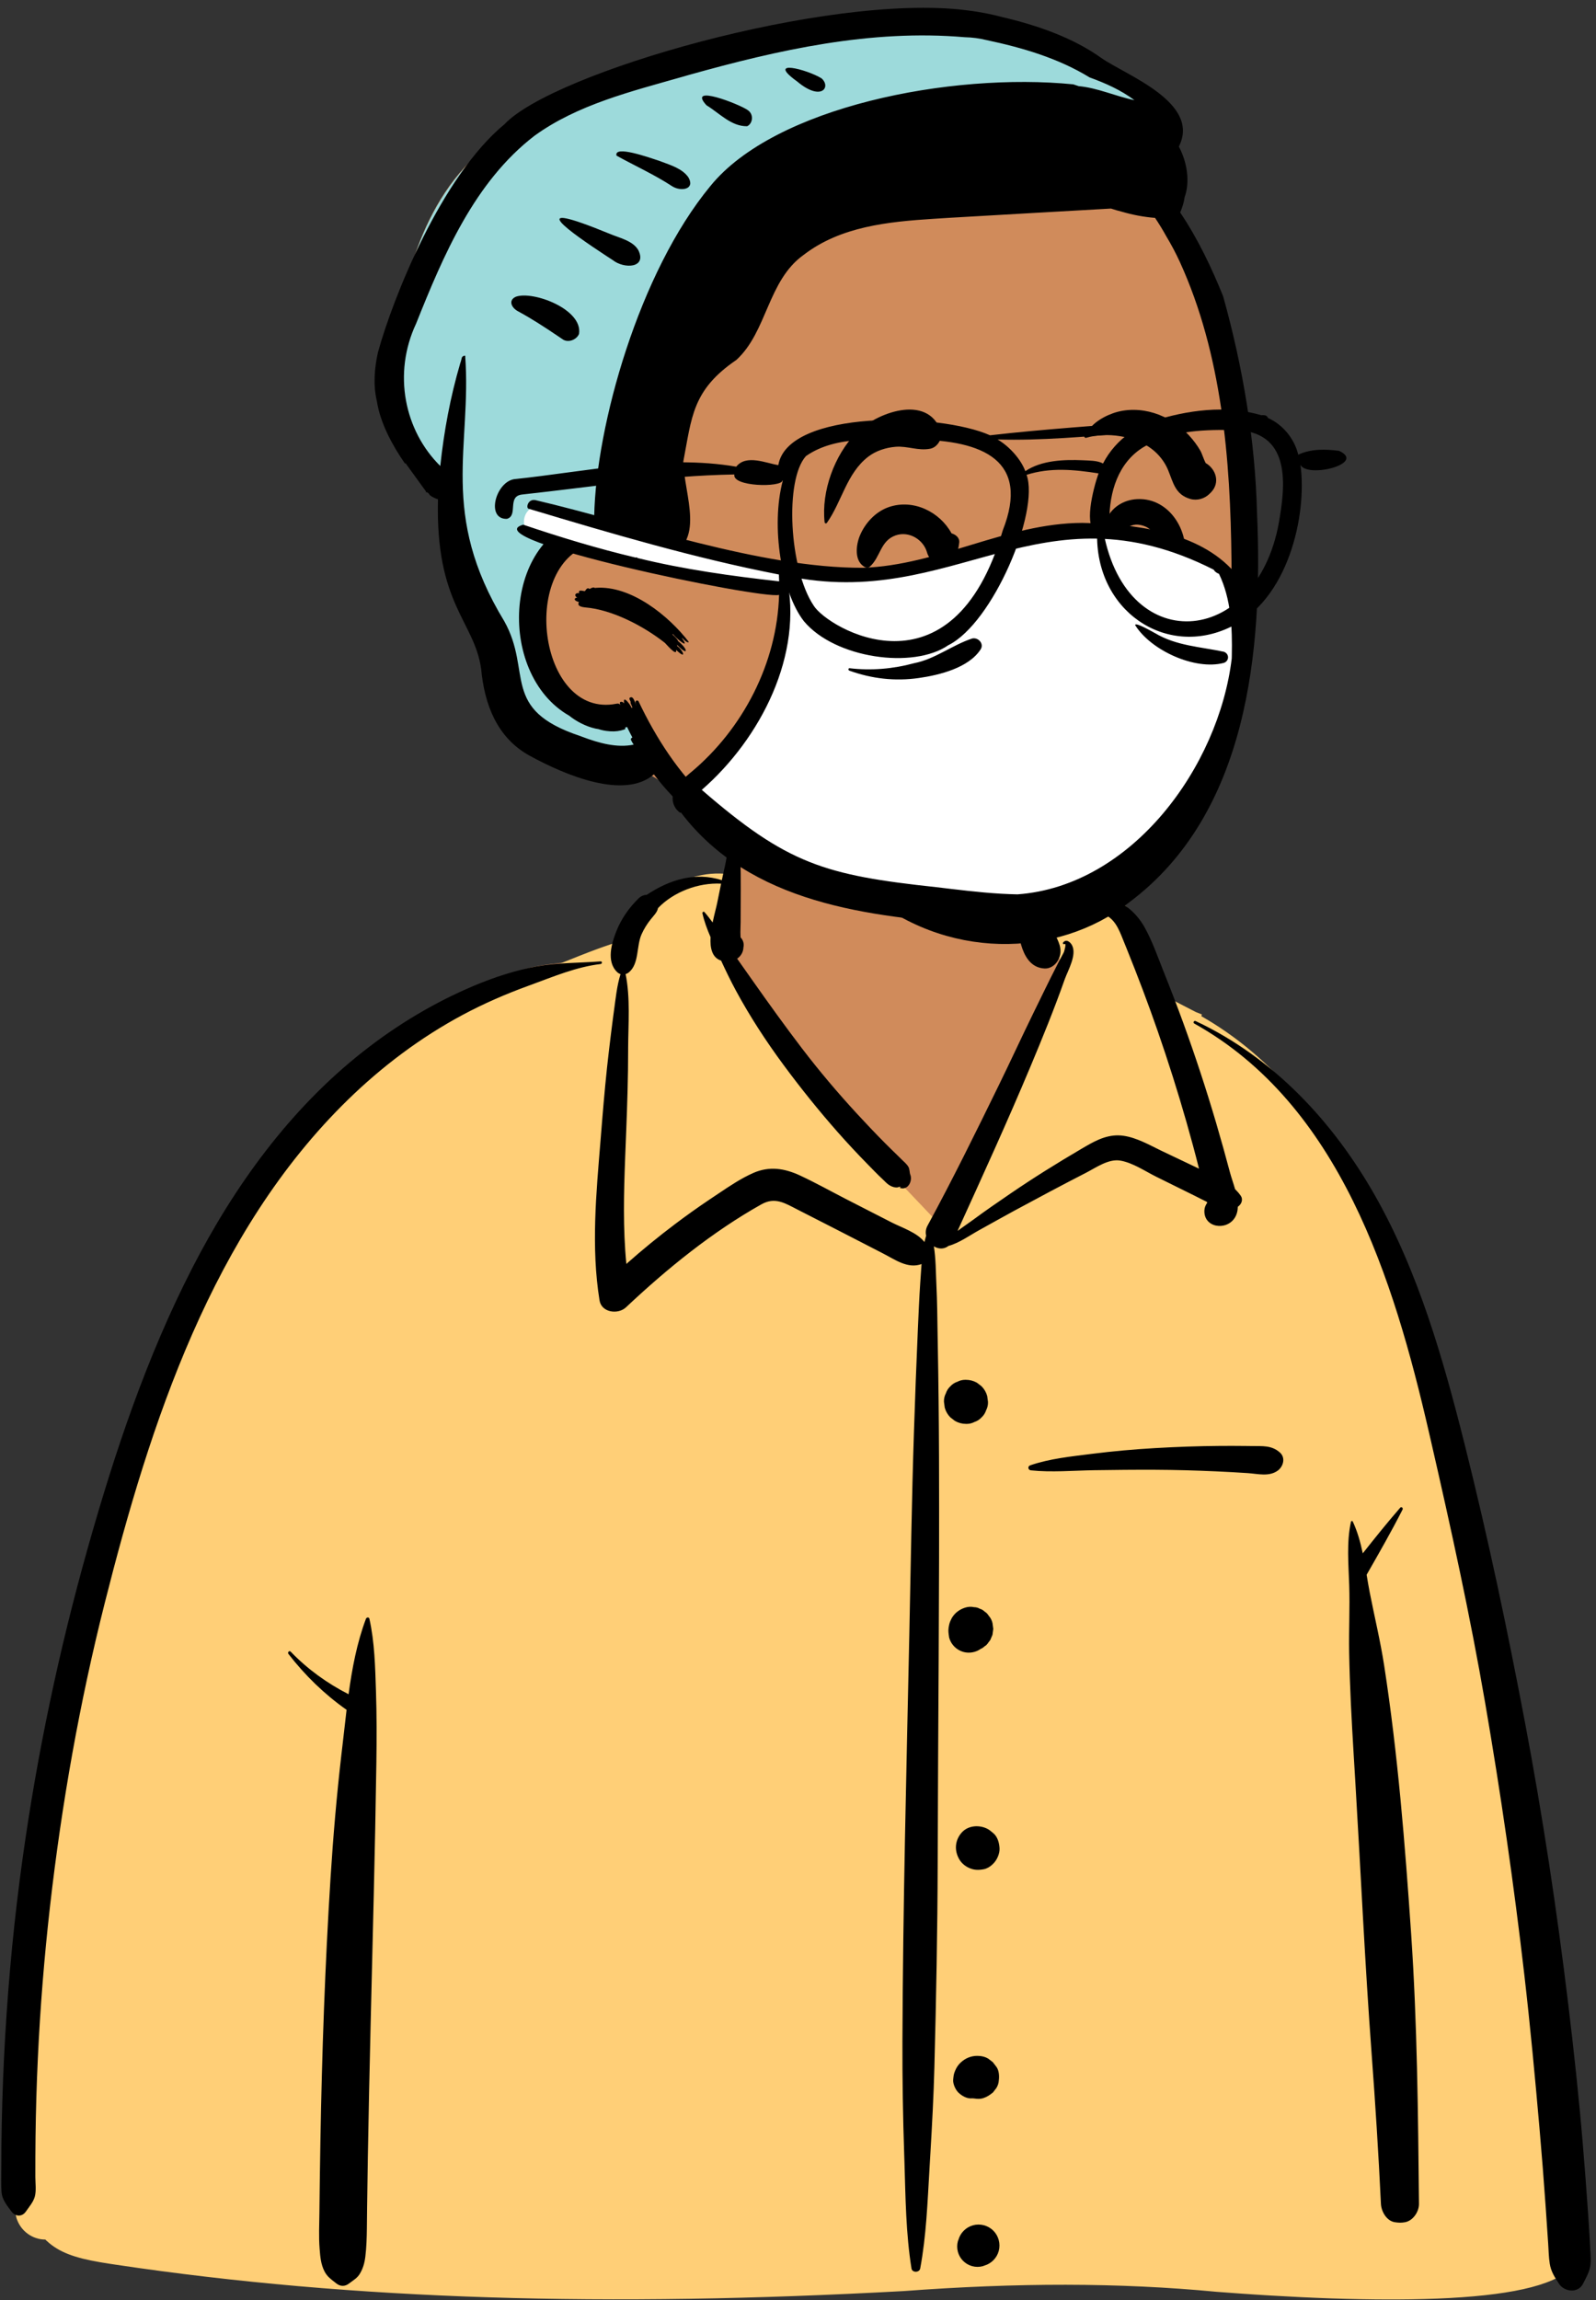
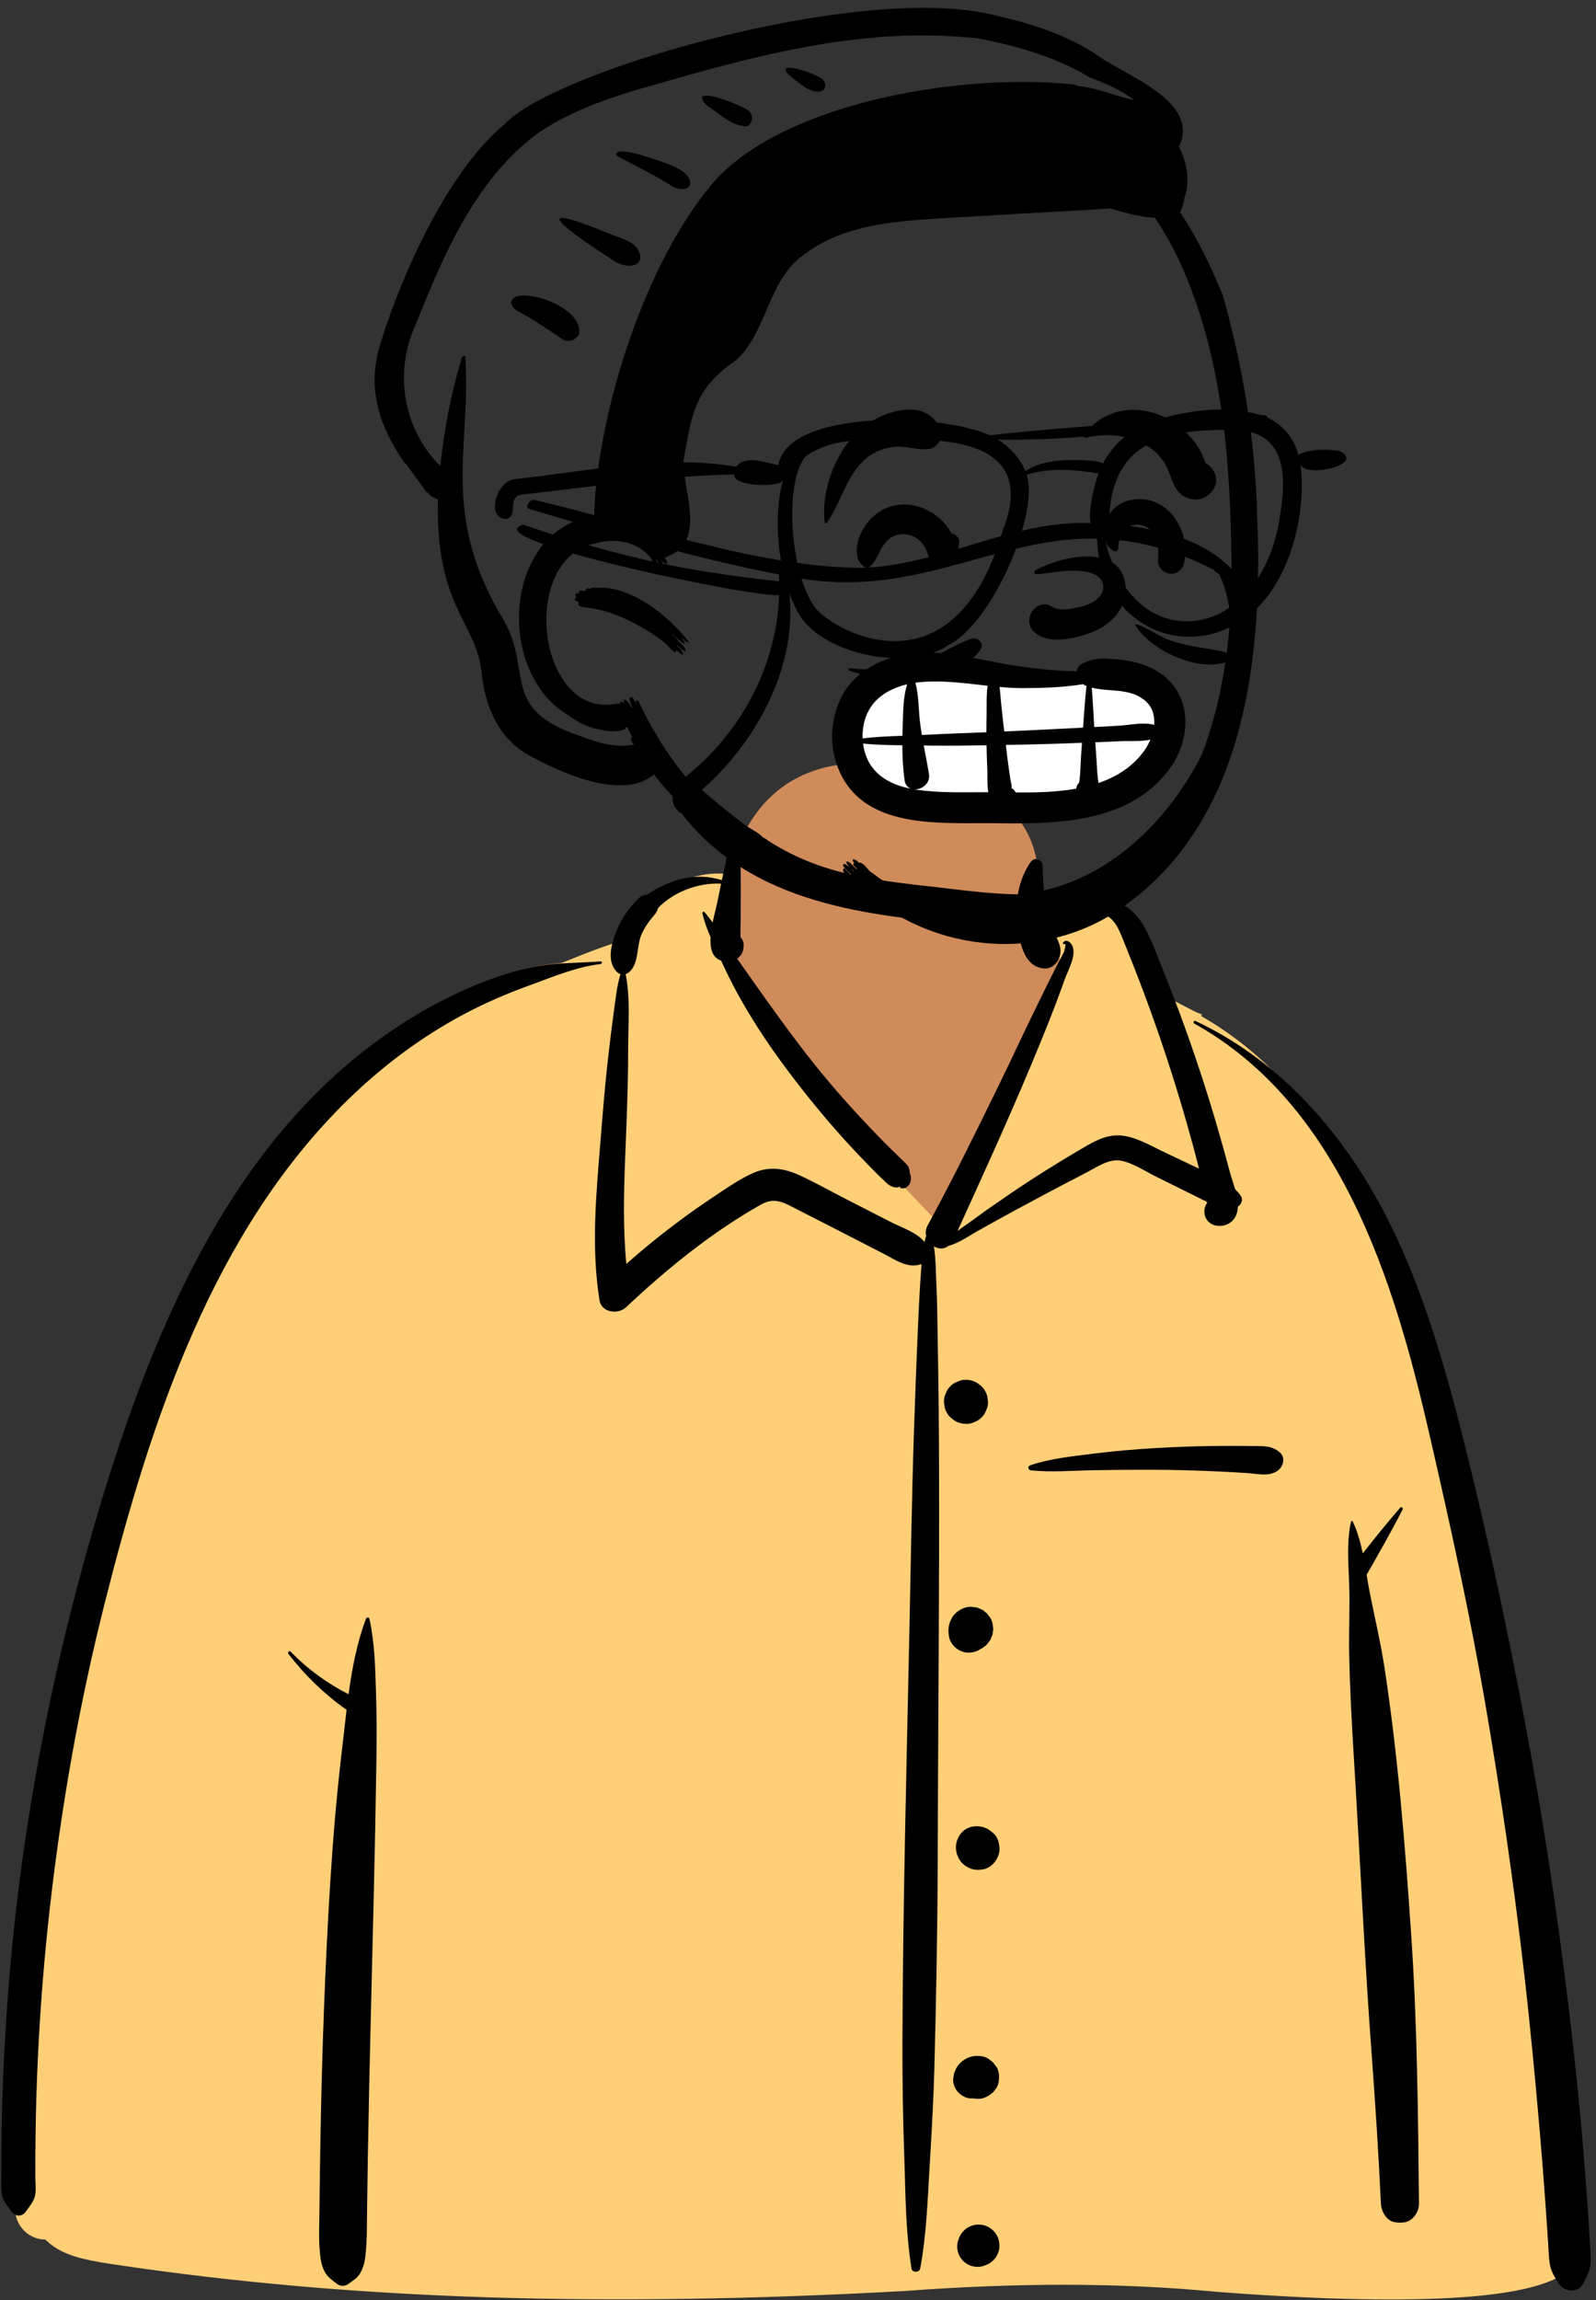
<svg xmlns="http://www.w3.org/2000/svg" width="168px" height="242px" viewBox="0 0 168 242" version="1.1">
  <rect x="0" y="0" width="168" height="242" fill="#333333" stroke="none" />
  <title>bust-mask-4</title>
  <desc>Created with Sketch.</desc>
  <g id="Introduction" stroke="none" stroke-width="1" fill="none" fill-rule="evenodd">
    <g id="busts-covid-19" transform="translate(-1631, -236)">
      <g id="a-person/bust" transform="translate(1595, 188)">
        <g id="body/Button-Shirt-1" transform="translate(31.056, 135.053)">
          <path d="M16.408,150.904 C44.009,155.098 72.111,155.309 99.941,153.786 C110.955,152.961 122.003,152.812 133.009,153.867 C139.512,154.351 168.025,156.531 170.354,150.704 C168.888,119.677 165.918,88.386 156.809,58.545 C153.062,47.949 149.845,39.155 142.532,30.387 C140.228,27.993 135.258,22.972 132.41,21.335 C129.943,19.916 128.912,20.422 127.495,18.026 C126.088,15.38 125.049,10.96 123.051,9.092 C121.015,7.191 117.999,7.871 114.261,8.483 C114.948,-0.801 110.664,-3.166 104.762,-4.932 C94.387,-8.893 84.142,-6.903 81.531,5.731 C76.689,5.731 73.97,7.815 71.03,9.818 C69.828,10.637 70.664,12.722 69.228,13.366 C66.572,14.312 61.879,14.08 59.322,15.244 C47.693,20.539 37.335,28.216 30.533,39.429 C15.284,63.367 4.809,113.795 6.621,142.168 C5.827,143.414 6.926,145.2 7.205,146.54 C7.557,147.705 8.698,148.48 9.889,148.348 C11.551,150.136 14.121,150.534 16.408,150.904 Z" id="✋-Skin" fill="#D08B5B" />
          <path d="M73.831,7.628 C75.531,5.853 78.198,4.794 80.723,4.853 L80.841,4.857 L81.699,4.895 L81.126,7.707 L81.097,7.84 L80.98,8.328 L80.825,8.967 L80.769,9.202 L80.711,9.462 C80.702,9.505 80.693,9.546 80.684,9.588 L80.658,9.711 L80.414,10.905 L80.46,11.011 L80.447,11.283 C80.409,12.264 80.62,12.803 81.086,12.976 L81.123,12.989 L81.388,13.075 L81.605,13.545 C82.104,14.621 82.569,15.56 83.047,16.446 C84.44,19.027 86.102,21.607 88.018,24.2 C89.838,26.664 91.735,29.016 93.707,31.249 C94.593,32.253 95.53,33.262 96.527,34.288 L97.385,35.167 L97.658,35.443 L97.841,35.627 L98.07,35.851 L98.4,36.166 L98.639,36.401 L98.717,36.475 C98.814,36.565 98.89,36.627 98.958,36.67 L98.983,36.686 L99.058,36.731 L103.036,40.916 L104.441,41.689 L105.109,42.059 L105.244,41.79 L105.271,41.703 L106.75,38.455 L107.653,36.466 C109.506,32.373 110.947,29.117 112.266,26.016 L112.43,25.63 L112.916,24.476 L113.173,23.861 C114.352,21.036 115.222,18.855 116.002,16.737 L116.112,16.435 L116.276,15.982 L116.52,15.3 L116.564,15.183 C116.776,14.641 116.256,12.672 115.744,11.593 L115.715,11.533 L115.582,11.265 L115.438,10.983 C115.099,10.322 114.854,9.589 114.648,8.701 C114.615,8.557 114.583,8.412 114.554,8.266 L114.511,8.046 L114.484,7.902 L114.446,7.7 L114.391,7.41 L115.537,7.219 L116.166,7.116 L116.44,7.073 C116.795,7.018 117.111,6.973 117.409,6.935 L117.519,6.922 L117.719,6.898 L117.726,6.937 L118.134,6.978 L118.438,7.009 C119.933,7.167 121.086,7.342 121.905,7.535 L121.986,7.554 L122.132,7.591 L122.199,7.609 C122.944,7.809 123.518,8.243 123.972,8.882 C124.284,9.32 124.486,9.74 124.806,10.536 L124.92,10.823 L125.301,11.765 C125.346,11.88 125.415,12.063 125.508,12.315 L125.831,13.195 L127.451,17.67 L129.109,18.542 C129.879,18.946 130.443,19.237 130.721,19.374 L130.82,19.422 L130.89,19.454 L131.462,19.681 L131.4,19.859 L131.469,19.899 C138.294,23.826 143.557,29.867 147.654,37.888 L147.778,38.132 L147.905,38.384 C151.17,44.917 153.51,52.208 155.794,61.941 L155.935,62.546 L156.047,63.028 L156.642,65.625 C158.88,75.433 160.417,82.746 161.69,89.922 L161.773,90.389 L161.985,91.608 C163.583,100.897 164.921,110.1 165.992,119.214 L166.169,120.748 C166.616,124.664 167.02,128.712 167.458,133.573 L167.516,134.226 L167.709,136.409 C167.914,138.762 168.102,141.11 168.272,143.453 L168.355,144.624 L168.527,147.17 L168.627,148.621 L168.639,148.818 L168.68,149.574 L168.692,149.751 C168.707,149.979 168.724,150.171 168.746,150.348 L168.764,150.478 L168.783,150.605 C168.84,150.952 168.951,151.262 169.136,151.609 L169.184,151.696 L169.501,152.263 L168.926,152.566 C165.928,154.146 160.026,154.841 151.93,154.878 L151.684,154.878 L151.178,154.878 C147.244,154.876 143.074,154.724 138.723,154.465 L137.739,154.405 L136.918,154.352 C136.564,154.329 136.22,154.306 135.863,154.281 L135.315,154.243 L133.028,154.075 C122.737,153.089 111.946,153.106 100.055,153.996 C69.055,155.693 42.297,154.977 17.147,151.222 L16.386,151.107 L15.825,151.016 L15.49,150.96 C12.822,150.504 11.147,149.92 9.84,148.695 L9.772,148.63 L9.715,148.574 L9.69,148.574 C8.374,148.568 7.169,147.707 6.722,146.437 L6.699,146.369 L6.669,146.274 L6.649,146.179 C6.628,146.088 6.602,145.99 6.571,145.882 L6.546,145.799 L6.338,145.118 L7.038,144.99 C7.098,144.979 7.161,144.937 7.222,144.849 L7.28,144.766 L7.381,144.626 L7.625,144.291 C7.885,143.927 8.012,143.698 8.076,143.469 C8.132,143.265 8.153,143.005 8.147,142.642 L8.142,142.465 L8.114,141.822 C8.112,141.771 8.111,141.726 8.11,141.682 L8.11,141.618 L8.109,140.713 L8.111,139.719 C8.113,139.286 8.115,138.863 8.119,138.447 L8.124,137.83 L8.13,137.332 C8.164,134.579 8.245,131.828 8.372,129.081 C8.622,123.719 9.051,118.364 9.657,113.03 C10.91,102.017 12.828,91.337 15.437,81.015 L15.699,79.985 C18.521,68.954 21.241,60.45 24.698,52.586 C29.096,42.584 34.457,34.353 41.208,27.772 C44.92,24.153 49.031,21.099 53.399,18.757 C55.408,17.68 57.543,16.724 59.833,15.864 L60.161,15.742 L60.691,15.548 L61.097,15.398 L62.406,14.908 C62.681,14.805 62.981,14.69 63.335,14.551 L63.554,14.464 L65.899,13.528 L66.288,13.375 L66.721,13.207 L67.04,13.084 C67.56,12.886 68.031,12.713 68.468,12.56 L68.727,12.471 L68.961,12.392 L69.962,12.045 L69.943,12.956 C69.93,13.561 70.086,14.019 70.432,14.348 L70.443,14.358 L70.455,14.368 L70.466,14.375 L70.527,14.373 L70.763,14.372 C70.788,14.359 70.811,14.343 70.832,14.325 C71.168,14.039 71.325,13.655 71.477,12.776 L71.517,12.531 L71.587,12.073 L71.615,11.9 C71.716,11.29 71.805,10.953 71.976,10.567 C72.224,10.01 72.551,9.467 72.937,8.969 L73.027,8.854 L73.387,8.421 L73.442,8.353 C73.568,8.191 73.633,8.077 73.66,7.972 L73.666,7.944 L73.702,7.762 L73.831,7.628 Z" id="👕-Top" fill="#FFCF77" />
          <path d="M130.653,20.633 C130.484,20.538 130.633,20.296 130.803,20.376 C138.989,24.218 145.268,30.958 149.687,38.745 C154.262,46.808 156.869,55.963 159.118,64.911 L159.199,65.234 C161.596,74.806 163.634,84.477 165.469,94.172 C167.328,103.989 168.82,113.868 170.02,123.787 C170.613,128.691 171.142,133.604 171.555,138.527 C171.761,140.987 171.949,143.449 172.117,145.912 C172.184,146.897 172.248,147.882 172.302,148.868 L172.341,149.608 C172.375,150.279 172.454,150.951 172.289,151.613 C172.146,152.183 171.844,152.7 171.578,153.224 C171.053,154.259 169.613,154.088 169.047,153.224 L168.883,152.972 C168.508,152.392 168.196,151.852 168.078,151.13 C167.964,150.431 167.96,149.698 167.909,148.992 C167.815,147.692 167.735,146.391 167.643,145.091 C167.452,142.355 167.237,139.62 166.998,136.887 C166.527,131.492 166.021,126.102 165.4,120.722 C164.297,111.16 162.913,101.624 161.281,92.139 C159.686,82.873 157.67,73.701 155.567,64.54 L155.349,63.593 C151.667,47.599 145.992,29.18 130.653,20.633 Z M43.466,83.261 C43.526,83.101 43.785,83.064 43.828,83.261 C44.38,85.744 44.434,88.302 44.519,90.845 C44.602,93.353 44.598,95.873 44.562,98.383 C44.427,107.607 44.174,116.823 43.955,126.045 C43.846,130.659 43.743,135.272 43.664,139.886 C43.634,141.617 43.609,143.347 43.588,145.077 L43.563,147.36 C43.55,148.369 43.524,149.366 43.401,150.374 C43.32,151.037 43.147,151.669 42.781,152.237 C42.521,152.641 42.151,152.846 41.79,153.12 L41.723,153.172 C41.263,153.536 40.778,153.538 40.322,153.172 L40.19,153.067 C39.755,152.727 39.379,152.461 39.101,151.922 C38.714,151.173 38.652,150.36 38.587,149.535 C38.487,148.283 38.553,147.014 38.566,145.759 C38.592,143.242 38.626,140.725 38.671,138.208 C38.833,128.978 39.153,119.747 39.737,110.533 C40.012,106.194 40.385,101.84 40.885,97.517 L40.98,96.707 C41.132,95.436 41.27,94.141 41.426,92.843 C39.098,91.205 37.052,89.218 35.308,86.964 C35.179,86.798 35.391,86.565 35.546,86.726 C37.329,88.572 39.373,90.044 41.636,91.202 C42.006,88.484 42.516,85.78 43.466,83.261 Z M82.35,0.985 C82.382,0.96 82.432,0.949 82.462,0.985 C82.962,1.568 82.861,2.461 82.877,3.2 L82.879,3.269 C82.915,4.35 82.922,5.428 82.918,6.509 L82.907,9.952 L82.907,9.952 C82.905,10.426 82.867,10.919 82.891,11.395 L82.904,11.579 L82.904,11.579 C83.167,11.848 83.289,12.237 83.2,12.628 C83.184,13.13 82.922,13.548 82.539,13.811 L83.358,14.973 L83.358,14.973 L84.178,16.135 C85.868,18.533 87.577,20.909 89.357,23.241 C91.173,25.619 93.11,27.907 95.137,30.106 C96.127,31.181 97.134,32.241 98.165,33.277 C98.583,33.699 99.013,34.109 99.437,34.525 L99.859,34.942 C100.109,35.192 100.423,35.438 100.589,35.755 C100.686,35.941 100.708,36.401 100.743,36.477 C101.056,37.165 100.522,38.261 99.636,37.918 L99.676,37.891 C99.837,37.779 99.734,37.778 99.366,37.887 C99.133,37.886 98.915,37.832 98.712,37.727 L98.651,37.693 C98.364,37.547 98.108,37.265 97.876,37.04 L97.818,36.985 C97.285,36.485 96.778,35.956 96.267,35.434 C95.202,34.346 94.16,33.234 93.152,32.092 C91.141,29.814 89.234,27.444 87.429,25 C85.589,22.511 83.88,19.894 82.409,17.17 C81.851,16.136 81.34,15.082 80.85,14.016 C79.895,13.709 79.674,12.694 79.74,11.55 C79.388,10.729 79.071,9.892 78.883,9.036 C78.857,8.919 79.008,8.809 79.098,8.911 C79.404,9.258 79.686,9.628 79.958,10.006 C80.122,9.204 80.329,8.466 80.427,7.995 L80.85,5.918 L80.85,5.918 C78.465,5.794 75.853,6.774 74.209,8.49 C74.12,8.937 73.777,9.256 73.442,9.674 C73.059,10.151 72.725,10.687 72.476,11.248 C71.923,12.489 72.235,14.319 71.163,15.231 C71.051,15.326 70.926,15.391 70.797,15.432 C71.306,17.928 71.075,20.678 71.064,23.209 L71.064,23.432 C71.066,26.266 70.972,29.102 70.862,31.933 L70.751,34.735 C70.607,38.472 70.513,42.211 70.876,45.928 C72.533,44.459 74.247,43.058 76.02,41.723 C77.185,40.844 78.374,39.998 79.585,39.183 L80.569,38.525 C81.747,37.734 82.955,36.921 84.245,36.354 C85.933,35.614 87.539,35.869 89.168,36.628 C90.791,37.384 92.366,38.263 93.958,39.083 C95.577,39.916 97.199,40.743 98.821,41.572 C99.895,42.121 101.469,42.616 102.257,43.627 C102.307,43.403 102.366,43.18 102.434,42.958 C102.356,42.62 102.386,42.253 102.576,41.905 C105.223,37.039 107.672,32.056 110.104,27.08 C111.336,24.562 112.506,22.014 113.739,19.497 L114.938,17.046 C115.139,16.638 115.34,16.23 115.542,15.822 C115.844,15.212 116.159,14.608 116.465,14 C116.594,13.743 116.756,13.488 116.882,13.228 L116.942,13.098 C116.945,13.091 117.235,12.177 117.011,12.264 L116.992,12.274 C116.877,12.339 116.785,12.194 116.86,12.102 C117.177,11.71 117.619,12.058 117.8,12.421 C118.299,13.421 117.385,14.99 117.033,15.948 L117.014,16.001 C115.923,19.091 114.687,22.123 113.421,25.144 C110.994,30.936 108.386,36.64 105.785,42.353 L105.754,42.452 L105.754,42.452 C106.309,42.026 106.901,41.64 107.408,41.264 C108.688,40.316 110.005,39.414 111.32,38.516 C113.731,36.868 116.208,35.328 118.726,33.849 L119.23,33.554 C120.488,32.822 121.734,32.227 123.226,32.447 C124.613,32.652 125.903,33.397 127.156,34.002 L127.285,34.064 L131.156,35.906 C130.743,34.255 130.294,32.612 129.827,30.975 C128.915,27.782 127.912,24.616 126.824,21.478 C125.808,18.547 124.709,15.647 123.547,12.77 L123.197,11.907 C122.724,10.723 122.252,9.431 120.898,9.066 C119.545,8.702 117.993,9.242 116.756,8.471 C116.644,8.401 116.658,8.215 116.794,8.181 L117.557,7.989 C118.99,7.632 120.67,7.273 122.025,7.62 C123.499,7.998 124.719,9.236 125.434,10.523 C126.23,11.954 126.791,13.556 127.394,15.083 L127.49,15.323 C128.183,17.051 128.849,18.789 129.487,20.538 C130.761,24.034 131.922,27.571 132.972,31.141 C133.479,32.861 133.959,34.59 134.42,36.323 C134.553,36.821 134.772,37.426 134.951,38.056 C135.157,38.257 135.352,38.481 135.535,38.736 C135.838,39.16 135.62,39.657 135.243,39.911 C135.229,40.345 135.133,40.753 134.902,41.102 C134.003,42.467 131.627,42.116 131.723,40.28 C131.738,40 131.847,39.731 132.013,39.505 L132.008,39.468 L132.008,39.468 L131.989,39.401 L131.989,39.401 C131.577,39.203 131.163,38.983 130.726,38.767 L126.663,36.758 L126.663,36.758 C125.486,36.176 124.182,35.278 122.873,35.056 C121.653,34.849 120.366,35.759 119.318,36.307 L119.25,36.342 C116.715,37.642 114.2,38.984 111.695,40.338 C110.472,40.999 109.264,41.687 108.046,42.356 C107.027,42.915 105.928,43.718 104.783,44.033 C104.294,44.414 103.713,44.363 103.246,44.075 C103.459,45.397 103.446,46.754 103.512,48.105 C103.6,49.912 103.613,51.724 103.642,53.533 L103.654,54.212 C103.731,58.212 103.772,62.213 103.787,66.214 C103.841,80.461 103.684,94.711 103.647,108.958 C103.629,116.116 103.487,123.28 103.301,130.436 C103.222,133.468 103.057,136.496 102.879,139.523 L102.782,141.174 C102.574,144.659 102.452,148.181 101.807,151.618 C101.723,152.067 100.965,152.078 100.89,151.618 C100.297,147.935 100.264,144.171 100.15,140.445 L100.126,139.701 C99.989,135.7 99.924,131.701 99.937,127.698 C99.988,113.446 100.359,99.202 100.661,84.954 C100.814,77.795 100.916,70.633 101.153,63.477 C101.271,59.896 101.405,56.317 101.564,52.738 C101.635,51.14 101.703,49.543 101.809,47.947 L101.857,47.263 C101.89,46.817 101.917,46.376 101.949,45.94 C100.508,46.467 99.189,45.491 97.893,44.824 C96.398,44.055 94.904,43.285 93.409,42.517 L91.913,41.751 L91.913,41.751 L88.918,40.222 C87.57,39.534 86.531,38.849 85.093,39.656 C79.912,42.564 75.151,46.433 70.837,50.493 C70.009,51.271 68.261,51.062 68.051,49.757 C67.156,44.183 67.701,38.528 68.158,32.936 L68.326,30.86 C68.53,28.381 68.753,25.902 69.049,23.432 C69.182,22.328 69.314,21.224 69.46,20.121 L69.572,19.295 C69.754,17.988 69.874,16.689 70.263,15.436 C70.14,15.396 70.022,15.331 69.916,15.231 C68.746,14.12 69.31,12.193 69.844,10.872 C70.371,9.569 71.175,8.431 72.182,7.451 C72.401,7.237 72.711,7.1 73.022,7.093 C75.463,5.475 78.14,4.668 80.927,5.551 C81.005,5.176 81.085,4.802 81.169,4.429 L81.255,4.057 C81.472,3.132 81.552,1.604 82.35,0.985 Z M107.365,147.074 C108.123,146.866 108.952,147.085 109.507,147.641 C110.062,148.196 110.281,149.025 110.073,149.783 C109.968,150.156 109.78,150.48 109.507,150.755 C109.252,151.008 108.954,151.189 108.615,151.297 L108.535,151.321 L108.412,151.372 C108.032,151.475 107.652,151.475 107.273,151.372 C106.91,151.271 106.595,151.087 106.327,150.821 C106.062,150.554 105.878,150.239 105.776,149.875 C105.674,149.496 105.674,149.116 105.776,148.736 L105.828,148.612 L105.828,148.612 C105.932,148.239 106.121,147.915 106.394,147.641 C106.668,147.368 106.992,147.179 107.365,147.074 Z M152.338,71.572 C152.462,71.429 152.664,71.612 152.586,71.764 C151.407,74.078 150.092,76.375 148.799,78.63 C148.903,79.255 149.006,79.874 149.124,80.479 C149.627,83.054 150.244,85.583 150.646,88.183 C152.091,97.529 152.841,106.976 153.485,116.406 C154.131,125.869 154.213,135.337 154.31,144.819 C154.319,145.641 153.687,146.596 152.84,146.751 C152.452,146.821 152.162,146.808 151.775,146.751 C150.894,146.621 150.343,145.611 150.305,144.819 C150.052,139.519 149.713,134.227 149.319,128.936 C148.621,119.555 148.194,110.15 147.63,100.76 L147.432,97.478 C147.219,93.922 147.024,90.363 146.96,86.801 C146.918,84.442 147.044,82.083 146.966,79.726 C146.895,77.55 146.674,75.185 147.154,73.047 C147.172,72.967 147.298,72.946 147.335,73.023 C147.833,74.073 148.149,75.214 148.393,76.379 C149.677,74.754 150.986,73.124 152.338,71.572 Z M68.169,14.096 C68.35,14.083 68.342,14.354 68.169,14.374 C65.648,14.666 63.212,15.693 60.831,16.566 L60.627,16.64 C58.221,17.513 55.876,18.528 53.619,19.739 C49.206,22.105 45.154,25.156 41.571,28.649 C27.267,42.592 20.749,62.698 15.972,81.594 C13.318,92.092 11.431,102.767 10.208,113.524 C9.603,118.844 9.175,124.185 8.926,129.534 C8.798,132.275 8.718,135.018 8.684,137.762 C8.667,139.168 8.662,140.574 8.664,141.979 C8.664,142.623 8.779,143.434 8.607,144.06 C8.447,144.639 7.997,145.149 7.664,145.632 C7.269,146.205 6.559,146.175 6.159,145.632 L6.011,145.435 C5.584,144.868 5.167,144.326 5.106,143.586 C5.04,142.792 5.086,141.974 5.083,141.176 C5.077,139.57 5.097,137.963 5.129,136.357 C5.191,133.278 5.312,130.201 5.492,127.127 C5.858,120.889 6.46,114.664 7.323,108.475 C8.856,97.474 11.153,86.578 14.163,75.888 C17.003,65.802 20.366,55.746 25.158,46.404 C29.608,37.731 35.445,29.661 43.146,23.599 C46.728,20.78 50.627,18.431 54.831,16.662 C56.951,15.77 59.177,15.041 61.441,14.626 C63.68,14.215 65.91,14.272 68.169,14.096 Z M107.799,129.248 C108.199,129.245 108.645,129.333 108.988,129.554 L109.447,129.908 L109.447,129.908 C109.571,130.068 109.694,130.228 109.818,130.389 C110.104,130.762 110.142,131.367 110.083,131.812 C110.069,132.11 109.981,132.386 109.818,132.643 L109.469,133.095 L109.469,133.095 C109.133,133.368 108.853,133.564 108.447,133.695 C108.235,133.764 108.03,133.778 107.826,133.768 L107.758,133.764 L107.799,133.769 L107.728,133.761 L107.728,133.761 C107.661,133.755 107.595,133.748 107.528,133.739 C107.483,133.733 107.437,133.73 107.392,133.724 C107.348,133.72 107.306,133.718 107.262,133.722 C106.745,133.771 106.226,133.478 105.86,133.142 C105.529,132.838 105.233,132.195 105.279,131.739 L105.299,131.549 C105.333,131.227 105.362,131.101 105.498,130.778 C105.63,130.464 105.815,130.187 106.067,129.953 C106.549,129.504 107.138,129.252 107.799,129.248 Z M106.201,105.728 C106.886,104.981 108.063,104.926 108.913,105.378 C109.12,105.488 109.31,105.665 109.493,105.812 C109.953,106.184 110.133,106.855 110.159,107.421 C110.184,107.98 109.889,108.644 109.493,109.03 L109.397,109.123 L109.397,109.123 C109.16,109.353 108.821,109.554 108.489,109.614 C107.955,109.713 107.506,109.71 107.009,109.5 C106.581,109.319 106.213,109.029 105.962,108.636 L105.922,108.569 C105.904,108.541 105.888,108.513 105.873,108.485 L105.851,108.441 C105.375,107.525 105.503,106.488 106.201,105.728 Z M106.556,82.084 C106.865,81.987 107.174,81.974 107.483,82.043 C107.693,82.043 107.888,82.096 108.07,82.201 C108.267,82.257 108.438,82.356 108.583,82.501 C108.757,82.604 108.896,82.743 109,82.918 C109.205,83.142 109.344,83.406 109.416,83.708 L109.499,84.327 L109.416,84.945 L109.181,85.501 L109.181,85.501 C109.117,85.585 109.052,85.669 108.987,85.753 C108.883,85.928 108.744,86.068 108.568,86.171 C108.455,86.284 108.324,86.369 108.178,86.428 C107.66,86.799 106.971,86.92 106.357,86.751 C105.993,86.649 105.677,86.465 105.409,86.198 C105.142,85.93 104.958,85.613 104.856,85.249 L104.814,84.958 C104.76,84.568 104.751,84.352 104.862,83.856 C104.91,83.638 105.051,83.331 105.124,83.201 C105.439,82.648 105.952,82.269 106.556,82.084 Z M133.394,65.074 C134.281,65.068 135.169,65.07 136.056,65.08 L136.722,65.088 C137.836,65.106 138.791,64.991 139.667,65.765 C140.303,66.326 140.022,67.268 139.419,67.691 C138.504,68.331 137.357,68.009 136.306,67.938 C135.197,67.864 134.088,67.802 132.978,67.752 C130.828,67.656 128.678,67.595 126.527,67.585 C124.38,67.576 122.23,67.597 120.084,67.631 C117.9,67.667 115.626,67.87 113.454,67.644 C113.156,67.613 113.088,67.221 113.383,67.119 C115.429,66.41 117.732,66.181 119.876,65.91 C122.089,65.63 124.301,65.433 126.527,65.304 C128.813,65.173 131.103,65.09 133.394,65.074 Z M106.552,58.118 L106.625,58.119 C107.016,58.12 107.381,58.212 107.722,58.395 L107.795,58.436 L108.264,58.798 C108.551,59.088 108.75,59.428 108.86,59.821 L108.942,60.437 L108.942,60.437 C108.955,60.757 108.888,61.054 108.743,61.331 C108.649,61.618 108.49,61.867 108.264,62.077 C108.054,62.303 107.805,62.462 107.518,62.556 C107.263,62.69 106.99,62.757 106.698,62.757 L106.625,62.756 C106.207,62.754 105.817,62.649 105.456,62.439 L104.986,62.077 L104.986,62.077 C104.699,61.787 104.501,61.446 104.391,61.054 L104.308,60.437 L104.308,60.437 C104.296,60.118 104.362,59.82 104.508,59.544 C104.601,59.257 104.761,59.008 104.986,58.798 C105.196,58.572 105.445,58.412 105.732,58.319 C105.987,58.185 106.26,58.118 106.552,58.118 L106.552,58.118 Z M113.422,3.659 C113.921,2.936 114.826,3.579 114.697,4.161 C114.731,5.794 114.814,7.38 115.186,8.98 C115.356,9.712 115.579,10.446 115.923,11.117 L116.067,11.399 C116.512,12.279 116.857,13.108 116.258,14.073 C115.976,14.528 115.465,14.869 114.912,14.845 C112.458,14.739 112.121,11.322 111.972,9.415 C111.818,7.45 112.296,5.291 113.422,3.659 Z" id="🖍-Ink" fill="#000000" />
        </g>
        <g id="head/hat-beanie" transform="translate(78.592, 38.043)">
-           <path d="M51.609,12.408 C61.048,12.408 72.373,16.995 73.336,17.087 L73.362,17.088 C73.869,17.088 75.848,18.6 79.3,21.623 L75.561,28.935 L75.864,29.225 C77.312,30.616 78.548,31.885 79.524,32.885 C87.491,41.05 88.923,73.11 87.045,84.29 C85.168,95.471 81.69,106.411 65.499,106.411 C49.308,106.411 31.296,96.651 28.521,93.612 C26.671,91.586 24.593,90.615 22.288,90.7 C22.193,90.58 22.099,90.46 22.006,90.341 L21.666,90.293 C18.475,89.83 16.188,89.206 14.807,88.422 C12.107,86.891 9.141,78.843 9.141,77.07 C9.141,75.315 4.711,62.547 4.622,61.196 L4.621,61.158 C4.621,60.029 -1.167,54.837 -1.167,53.188 C-1.167,51.539 -2.333,51.639 -1.167,45.828 L-0.828,44.121 C0.414,37.934 2.843,27.69 12.107,23.238 C22.288,18.346 42.075,12.408 51.609,12.408 Z" id="✋-Skin" fill="#D08B5B" />
-           <path d="M51.608,12.47 C61.047,12.47 72.372,17.057 73.334,17.149 L73.36,17.15 C73.867,17.15 75.846,18.662 79.299,21.686 L78.459,23.325 C59.875,23.691 47.084,25.206 40.086,27.868 C31.973,30.955 26.88,42.682 24.807,63.048 C21.973,64.394 19.138,66.166 16.304,68.362 C13.469,70.559 12.752,71.694 14.151,71.766 C14.029,76.474 14.405,79.762 15.279,81.63 C16.152,83.497 19.175,84.596 24.349,84.927 L24.349,84.927 L25.663,89.339 L25.481,91.384 C24.47,90.928 23.405,90.721 22.286,90.762 C22.191,90.642 22.097,90.522 22.004,90.403 L21.665,90.355 C18.473,89.892 16.187,89.268 14.805,88.484 C12.106,86.953 9.139,78.905 9.139,77.132 C9.139,75.377 4.709,62.609 4.621,61.258 L4.619,61.22 C4.619,60.091 -1.168,54.899 -1.168,53.25 C-1.168,51.601 -2.335,51.701 -1.168,45.89 L-0.829,44.183 C0.412,37.996 2.842,27.752 12.106,23.3 C22.286,18.408 42.074,12.47 51.608,12.47 Z" id="🧢-Hat" fill="#9DDADB" />
          <path d="M10.536,23.008 C15.613,17.606 44.437,9.249 59.02,11.021 L59.457,11.078 C60.621,11.225 61.768,11.449 62.9,11.754 C66.559,12.61 70.338,13.907 73.361,16.074 C75.884,17.846 83.846,20.741 81.499,25.377 C82.369,27.03 82.694,29.072 82.106,30.699 C82.032,31.261 81.859,31.779 81.638,32.316 C83.497,35.066 84.969,38.176 86.16,41.134 C88.242,48.578 89.537,56.324 89.727,63.919 C90.358,78.349 88.78,95.584 76.244,104.915 C68.671,110.828 56.809,111.026 48.298,103.695 C47.815,103.122 45.544,101.576 46.302,101.305 C46.528,101.544 46.76,101.776 46.996,102.005 C46.985,101.979 46.983,101.954 46.987,101.926 L46.765,101.725 C46.347,101.337 45.805,100.774 46.422,100.884 C46.45,100.916 46.479,100.944 46.509,100.975 C46.639,101.054 46.738,101.122 46.815,101.182 L46.854,101.214 L46.842,101.201 C46.487,100.821 46.274,100.434 46.805,100.681 L46.875,100.715 C47.112,100.965 47.352,101.204 47.596,101.436 C47.592,101.409 47.596,101.381 47.611,101.352 L47.383,101.131 C47.161,100.912 47.195,100.911 47.304,100.734 C46.83,100.07 47.714,100.465 47.776,100.724 C48.328,100.593 48.813,101.633 49.169,101.759 C64.77,113.783 87.409,103.114 87.043,69.61 L87.037,68.955 C86.93,58.241 86.031,47.23 81.61,37.532 C81.181,36.598 80.7,35.689 80.171,34.81 C79.806,34.151 79.416,33.508 78.996,32.883 C77.822,32.787 76.662,32.572 75.52,32.238 C75.128,32.139 74.74,32.029 74.352,31.9 C68.685,32.21 63.145,32.547 57.462,32.866 L55.687,32.977 C50.873,33.287 45.894,33.784 42.01,36.769 C38.198,39.487 38.181,44.846 34.918,47.829 C30.265,50.995 30.231,53.85 29.335,58.515 C29.401,62.032 31.834,67.142 27.37,68.622 C28.123,69.698 27.074,69.181 26.991,68.804 C26.982,68.806 26.974,68.808 26.968,68.808 C27.639,70.058 26.652,69.271 26.565,68.869 C26.512,68.854 26.46,68.816 26.407,68.763 C27.083,69.859 25.99,69.092 26.055,68.892 C24.748,66.879 22.06,66.567 20.164,67.1 C20.141,67.172 20.057,67.178 20.004,67.14 C11.945,68.891 14.024,85.617 22.283,84 C22.637,83.927 22.628,84.098 22.699,84.114 C22.508,83.612 23.046,83.816 23.04,83.921 L23.073,83.92 C23.099,83.918 23.088,83.915 23.107,83.921 C22.923,82.895 23.961,84.382 23.879,84.444 C23.911,84.425 23.947,84.414 23.978,84.41 L23.942,84.312 C23.77,83.852 23.785,84.043 23.786,83.78 C23.657,83.454 23.647,83.597 23.678,83.384 C24.133,83.031 24.267,84.103 24.419,84.181 C24.158,83.818 24.365,83.521 24.611,83.718 C26.471,87.641 28.874,91.326 31.979,94.229 C32.318,94.497 32.662,94.762 33.018,95.011 C34.339,96.164 36.365,96.906 37.601,97.928 C37.601,97.945 37.593,97.966 37.58,97.987 L37.609,98.012 L37.609,98.012 L37.637,98.04 L38.067,98.247 C38.194,98.355 38.308,98.475 38.409,98.608 C38.517,98.733 38.611,98.87 38.691,99.016 C38.732,99.194 38.643,99.268 38.474,99.192 C38.4,99.166 38.327,99.137 38.253,99.109 C38.257,99.115 38.259,99.12 38.264,99.124 C38.288,99.161 38.451,99.541 38.263,99.479 L38.24,99.471 C38.137,99.432 38.034,99.39 37.933,99.35 C38.053,99.5 38.162,99.663 38.259,99.8 C38.363,99.908 38.426,100.035 38.451,100.179 C38.447,100.259 38.403,100.293 38.323,100.282 C38.2,100.242 38.08,100.2 37.96,100.155 L37.994,100.221 C38.079,100.388 38.2,100.67 37.985,100.576 C37.802,100.519 37.625,100.453 37.448,100.381 C37.433,100.411 37.403,100.422 37.344,100.394 C36.781,100.193 36.238,99.948 35.717,99.659 C35.259,99.325 34.797,98.997 34.338,98.665 C33.906,98.405 33.488,98.116 33.09,97.79 C30.424,96.064 28.09,93.871 26.238,91.429 C23.141,94.117 16.95,91.549 13.12,89.444 C9.732,87.563 8.401,84.085 8.056,80.335 C7.341,75.287 3.225,73.559 3.512,62.482 C3.505,62.484 3.499,62.484 3.49,62.484 C3.341,62.44 3.195,62.381 3.058,62.305 C2.917,62.237 2.784,62.157 2.66,62.059 L2.506,61.846 L2.506,61.846 C2.426,61.802 2.354,61.755 2.299,61.709 L2.271,61.745 C2.181,61.854 2.241,61.69 2.247,61.658 L1.979,61.293 C1.345,60.426 0.65,59.452 0.083,58.674 L0.066,58.705 C0.053,58.729 0.046,58.746 0.052,58.754 C-1.296,56.812 -2.564,54.466 -2.916,52.196 C-3.332,50.447 -3.17,48.644 -2.807,47.024 C-1.251,41.35 3.845,28.511 10.536,23.008 Z M47.124,101.473 L47.039,101.397 L47.113,101.491 C47.152,101.539 47.192,101.582 47.257,101.626 C47.253,101.612 47.253,101.597 47.255,101.58 C47.212,101.547 47.168,101.511 47.124,101.473 Z M58.955,13.872 C49.066,13.019 39.34,15.203 29.903,17.847 L29.252,18.035 C23.886,19.57 18.212,20.951 13.677,24.236 C7.342,29.101 4.071,36.84 1.216,43.985 C-1.277,49.293 -0.003,55.28 3.754,58.986 C4.145,55.303 4.811,51.727 5.853,48.18 C6.07,47.626 5.906,47.444 6.374,47.372 C7.081,56.931 3.597,63.993 10.493,75.322 C13.485,80.668 10.021,84.579 18.471,87.392 L18.7,87.479 C20.46,88.145 22.382,88.671 24.107,88.299 L23.952,88.047 C23.795,87.787 23.747,87.661 23.976,87.55 C23.97,87.538 23.961,87.525 23.953,87.51 C23.767,87.159 23.588,86.804 23.417,86.445 C23.348,86.468 23.278,86.485 23.206,86.504 C23.253,86.591 23.259,86.678 23.129,86.707 C22.664,86.867 22.187,86.931 21.699,86.901 L21.594,86.893 C21.042,86.859 20.694,86.758 20.384,86.665 C20.28,86.648 20.177,86.631 20.076,86.61 C19.075,86.388 18.016,85.822 17.331,85.261 C9.518,80.813 10.326,65.67 19.956,64.238 C20.153,54.704 24.677,38.619 32.184,29.533 C38.97,21.176 57.496,17.554 70.385,18.831 C70.573,18.894 70.76,18.957 70.948,19.02 C72.937,19.197 74.832,20.085 76.822,20.498 C75.393,19.425 73.772,18.71 72.103,18.102 C68.776,16.062 64.963,14.959 61.279,14.18 C60.516,13.992 59.742,13.888 58.955,13.872 Z M19.515,71.898 C20.033,71.616 19.974,71.888 20.093,71.809 C23.817,71.504 27.833,74.773 29.915,77.499 C29.75,77.67 29.306,77.162 29.228,77.082 C29.217,77.093 29.204,77.101 29.192,77.105 L29.25,77.187 C30.093,78.401 28.421,76.973 28.264,76.678 C28.237,76.693 28.209,76.702 28.178,76.695 C28.31,76.826 28.715,77.166 28.785,77.408 L28.892,77.497 C29.905,78.366 29.821,79.02 28.671,77.786 C28.698,77.843 28.709,77.896 28.69,77.938 L28.73,77.965 C29.295,78.361 29.76,79.464 28.578,78.331 C28.701,79.159 27.408,77.559 27.366,77.57 C25.127,75.809 21.832,74.096 19.024,73.865 L18.927,73.854 C18.412,73.788 18.168,73.635 18.349,73.297 C17.715,73.146 17.863,72.832 18.164,72.842 C17.716,72.547 18.119,72.265 18.379,72.375 C18.2,71.88 18.916,72.21 18.982,72.141 C19.353,71.566 19.453,72.045 19.515,71.898 Z M11.708,41.178 C13.497,40.521 18.781,42.488 18.358,45.092 C18.107,45.69 17.277,46.032 16.694,45.695 L15.933,45.182 C14.609,44.294 13.415,43.514 11.994,42.739 C11.22,42.354 10.887,41.537 11.708,41.178 Z M21.886,37.308 L21.195,36.857 C17.467,34.411 12.196,30.705 21.543,34.539 C22.608,34.997 24.024,35.268 24.605,36.285 C25.518,38.16 23.115,38.286 21.886,37.308 Z M22.305,26.333 C22.005,25.195 25.728,26.53 26.812,26.882 L26.977,26.945 C28.031,27.338 29.239,27.704 29.87,28.616 C30.608,29.876 29.113,30.137 28.187,29.568 C26.288,28.324 24.206,27.385 22.305,26.333 Z M31.771,21.031 C29.675,18.737 35.283,20.935 36.123,21.545 L36.147,21.563 C36.774,22.005 36.646,22.958 36.058,23.237 C34.382,23.269 33.149,21.869 31.771,21.031 Z M41.305,18.518 C37.974,16.118 42.362,17.259 43.886,18.2 C44.925,19.118 43.855,20.668 41.305,18.518 Z" id="🖍-Ink" fill="#000000" />
        </g>
        <g id="face/Smile-Big" transform="translate(112.183, 77.354)">
          <path d="M16.732,41.805 C19.04,40.415 27.664,41.434 34.439,41.805 C39.819,42.1 43.662,41.516 44.892,42.344 C47.671,44.215 46.321,53.262 41.533,54.499 C36.745,55.736 18.996,57.464 15.935,54.499 C12.875,51.533 12.593,44.299 16.732,41.805 Z" id="teeth" fill="#FFFFFF" />
          <path d="M19.721,39.412 C23.343,38.972 26.853,40.081 30.394,40.64 C32.263,40.935 34.134,41.156 36.026,41.238 C36.407,41.254 36.787,41.264 37.168,41.272 C37.203,40.937 37.391,40.629 37.798,40.444 C38.631,40.066 39.297,39.896 40.212,39.932 C41.05,39.966 41.89,40.052 42.714,40.203 C44.212,40.477 45.715,41.1 46.811,42.183 C49.345,44.688 48.959,48.712 47.001,51.441 C42.955,57.079 35.57,57.341 29.245,57.267 L28.661,57.259 C22.902,57.177 14.663,58.036 12.046,51.481 C11.084,49.071 11.218,46.277 12.396,43.965 C13.801,41.208 16.759,39.772 19.721,39.412 Z M37.71,48.8 L37.659,48.802 C35.003,48.904 32.349,48.976 29.692,49.023 C29.771,49.706 29.853,50.388 29.945,51.069 C30.018,51.605 30.096,52.141 30.177,52.675 C30.212,52.902 30.338,53.253 30.302,53.478 L30.289,53.566 L30.289,53.566 C30.426,53.628 30.549,53.727 30.641,53.872 C30.674,53.921 30.697,53.972 30.72,54.022 C32.783,54.038 35.002,53.998 37.105,53.623 L37.109,53.577 L37.109,53.577 C37.147,53.309 37.259,53.128 37.407,53.004 C37.555,52.147 37.542,51.234 37.599,50.384 C37.634,49.855 37.673,49.328 37.71,48.8 Z M27.663,49.059 C25.749,49.092 23.834,49.117 21.921,49.094 L21.052,49.08 L21.052,49.08 C21.236,50.065 21.435,51.046 21.601,52.037 C21.774,53.07 20.866,53.726 20.079,53.7 C20.167,53.714 20.256,53.729 20.344,53.742 C22.801,54.09 25.353,53.997 27.847,53.995 C27.713,53.211 27.767,52.327 27.747,51.673 L27.743,51.572 C27.705,50.734 27.678,49.897 27.663,49.059 Z M14.663,48.879 C14.73,49.391 14.859,49.892 15.052,50.358 C15.869,52.329 17.742,53.248 19.724,53.636 C19.38,53.517 19.107,53.232 19.038,52.743 C18.866,51.527 18.804,50.292 18.8,49.058 C17.419,49.045 16.028,49.016 14.663,48.879 Z M44.912,48.458 C43.929,48.69 42.786,48.584 41.822,48.627 C40.918,48.669 40.014,48.704 39.11,48.741 C39.153,49.358 39.194,49.975 39.239,50.592 C39.297,51.389 39.303,52.232 39.456,53.026 C41.274,52.405 42.904,51.409 44.127,49.816 C44.432,49.42 44.704,48.954 44.912,48.458 Z M19.306,42.645 C17.669,43.033 16.12,43.852 15.287,45.35 C14.793,46.239 14.576,47.293 14.618,48.332 C16.001,48.17 17.408,48.109 18.809,48.059 C18.813,47.807 18.819,47.555 18.827,47.303 L18.848,46.659 C18.886,45.429 18.906,43.886 19.306,42.645 Z M27.777,42.795 L27.057,42.714 C25.056,42.486 23.055,42.247 21.054,42.384 C20.764,42.404 20.47,42.435 20.175,42.479 C20.529,43.756 20.499,45.255 20.647,46.52 C20.704,47.008 20.776,47.493 20.856,47.976 L21.204,47.96 L21.204,47.96 C23.351,47.843 25.501,47.772 27.65,47.687 C27.65,47.283 27.652,46.879 27.659,46.475 L27.666,46.071 C27.691,45.039 27.624,43.876 27.777,42.795 Z M37.827,42.631 C35.731,42.97 33.565,43.042 31.506,43.044 C30.683,43.045 29.861,42.995 29.04,42.922 C29.093,43.36 29.121,43.802 29.162,44.234 C29.243,45.106 29.335,45.976 29.436,46.846 L29.526,47.607 L29.526,47.607 C32.168,47.488 34.809,47.358 37.45,47.224 L37.823,47.204 L37.823,47.204 L37.928,45.741 C37.999,44.766 38.077,43.791 38.187,42.82 L38.104,42.79 L38.104,42.79 C38.007,42.75 37.915,42.695 37.827,42.631 Z M38.738,42.994 C38.853,44.374 38.917,45.758 39.002,47.14 L40.743,47.047 C41.033,47.031 41.323,47.015 41.613,46.998 C42.742,46.933 44.192,46.591 45.307,46.91 C45.392,45.896 45.102,44.907 44.187,44.226 C42.58,43.029 40.535,43.455 38.738,42.994 Z M32.789,30.666 C35.382,29.18 41.887,27.662 42.299,32.33 C42.488,34.478 40.892,36.257 39.028,37.052 L38.958,37.081 C37.21,37.8 34.111,38.612 32.598,37.053 C31.339,35.755 33.009,33.428 34.574,34.491 C35.378,35.038 37.07,34.635 37.968,34.375 L38.024,34.359 C38.992,34.074 40.283,33.163 39.882,31.97 C39.528,30.915 38.021,30.723 37.076,30.688 C35.667,30.638 34.295,30.965 32.899,31.072 C32.678,31.089 32.61,30.768 32.789,30.666 Z M43.529,23.16 C47.048,22.995 49.237,26.839 48.427,29.988 C48.288,30.531 47.68,31.065 47.093,31.004 L46.946,30.99 C46.871,30.983 46.795,30.974 46.726,30.954 C46.169,30.8 45.67,30.221 45.71,29.62 L45.721,29.445 C45.803,27.957 45.642,26.243 43.875,25.883 C42.376,25.577 41.539,27.021 41.521,28.349 C41.518,28.585 41.253,28.75 41.044,28.623 C39.961,27.963 39.773,26.651 40.187,25.521 C40.711,24.089 42.024,23.23 43.529,23.16 Z M17.415,23.984 C19.976,23.13 22.739,24.495 23.979,26.76 C24.414,26.886 24.848,27.221 24.788,27.735 C24.701,28.474 24.569,28.94 24.057,29.5 C23.256,30.376 21.756,29.928 21.423,28.849 L21.409,28.801 C21.031,27.406 19.496,26.486 18.098,26.974 C16.465,27.544 16.512,29.27 15.367,30.275 C15.232,30.393 15.071,30.412 14.909,30.334 C13.693,29.746 13.911,27.975 14.345,26.962 C14.914,25.632 16.02,24.45 17.415,23.984 Z M13.928,16.205 C16.003,14.087 21.414,12.037 22.833,15.949 C23.104,16.694 22.528,17.698 21.753,17.853 C20.483,18.106 19.357,17.554 18.095,17.653 C17.074,17.734 16.009,18.075 15.193,18.708 C12.932,20.46 12.435,23.424 10.859,25.655 C10.783,25.764 10.634,25.718 10.619,25.59 C10.261,22.342 11.655,18.525 13.928,16.205 Z M40.99,14.12 C42.367,13.633 43.927,13.675 45.311,14.107 C46.705,14.542 47.985,15.368 48.972,16.447 C49.419,16.937 49.833,17.477 50.165,18.053 C50.342,18.358 50.527,18.988 50.728,19.363 C51.812,19.989 52.276,21.417 51.305,22.433 L51.261,22.477 L51.131,22.606 C50.609,23.123 49.822,23.347 49.109,23.141 C47.515,22.679 47.321,21.423 46.769,20.089 C46.404,19.208 45.779,18.429 45.022,17.856 C43.232,16.504 40.297,16.073 38.142,16.71 C38.027,16.744 37.892,16.598 37.974,16.492 C38.382,15.962 38.618,15.528 39.164,15.101 C39.719,14.668 40.325,14.355 40.99,14.12 Z" id="🖍-Ink" fill="#000000" />
        </g>
        <g id="mask/medical-mask" transform="translate(83.451, 97.432)">
-           <path d="M83.083,14.87 C82.684,9.822 76.322,7.684 73.153,7.05 C62.601,4.568 53.623,10.935 41.04,11.065 C39.77,11.085 36.139,10.871 34.45,10.425 C25.881,8.477 17.321,6.405 8.913,3.851 C7.677,4.14 7.312,5.754 8.16,6.674 C16.213,9.531 28.533,12.089 35.038,12.38 C34.914,20.788 30.477,29.242 24.35,33.891 C34.094,44.671 56.82,48.216 70.195,42.558 C76.774,40.583 83.716,22.901 83.083,14.87" id="🎨-Color" fill="#FFFFFF" />
          <path d="M8.234,4.105 C7.871,4.091 8.082,3.034 8.899,3.185 C19.429,5.649 32.549,10.341 43.373,10.307 C51.335,10.046 58.47,5.61 66.476,5.583 C71.858,5.686 78.721,6.452 82.488,10.772 C87.456,26.534 76.268,47.973 58.666,48.097 L55.334,47.856 C43.978,47.019 31.537,45.68 24.217,36.041 L24.16,36.09 L24.16,36.09 C23.065,35.356 23.126,33.769 24.057,32.953 L24.084,32.996 L24.084,32.996 C24.102,32.968 24.122,32.94 24.141,32.912 L24.129,32.875 L24.129,32.875 C24.487,32.499 24.894,32.148 25.264,31.833 L25.266,31.839 L25.266,31.839 C30.762,27.258 34.351,20.331 34.557,13.158 C32.738,13.658 2.166,7.318 7.623,5.771 C11.527,7.091 15.453,8.283 19.459,9.232 C19.526,9.194 19.622,9.204 19.659,9.279 C24.559,10.485 29.558,11.174 34.564,11.732 C34.559,11.493 34.549,11.254 34.537,11.014 C25.637,9.281 16.912,6.708 8.234,4.105 Z M80.302,10.502 C62.046,1.276 52.985,14.906 35.329,11.153 C37.176,19.397 32.615,28.285 26.42,33.671 C35.422,41.465 39.317,42.645 51.125,43.91 L52.668,44.094 C54.987,44.369 57.328,44.625 59.654,44.665 C71.722,43.787 80.841,31.226 82.205,19.846 L82.212,19.532 C82.274,16.644 82.141,13.587 80.862,10.941 C80.626,10.859 80.422,10.711 80.302,10.502 Z M54.887,17.744 C55.518,17.602 56.162,18.291 55.771,18.894 C54.507,20.843 51.417,21.599 49.256,21.905 C46.753,22.26 44.326,21.98 41.949,21.126 C41.821,21.08 41.831,20.855 41.983,20.873 C44.241,21.142 46.568,20.945 48.762,20.347 C50.986,19.914 52.782,18.434 54.887,17.744 Z M72.04,16.34 C72.029,15.969 73.85,17.041 74.138,17.186 C76.362,18.521 78.936,18.619 81.388,19.143 C81.96,19.363 81.959,20.09 81.388,20.309 C78.327,21.124 73.682,18.986 72.04,16.34 Z" id="🖍-Ink" fill="#000000" />
        </g>
        <g id="accessories/Glasses" transform="translate(88.521, 88.978)" fill="#000000">
          <path d="M82.202,13.375 C80.188,27.005 66.127,28.512 63.629,14.981 C64.03,14.805 64.318,14.459 64.258,13.788 C64.244,10.839 65.159,7.723 67.818,6.083 C70.566,4.391 73.781,4.223 76.961,4.266 C83.029,4.121 82.902,9.195 82.202,13.375 M61.428,7.447 C59.523,7.367 57.114,7.434 55.408,8.595 C54.939,7.331 53.721,5.982 52.489,5.261 C57.066,5.395 61.777,4.944 66.387,4.594 C65.284,5.347 64.257,6.478 63.589,7.785 C62.97,7.455 62.083,7.485 61.428,7.447 M53.034,14.82 C47.753,33.003 34.572,25.078 33.135,22.748 C30.543,18.891 30.055,9.517 32.313,7.011 C35.545,4.744 40.12,5.327 43.938,5.272 C50.953,5.366 55.934,7.466 53.034,14.82 M88.437,6.456 C87.003,6.269 85.469,6.231 84.135,6.863 C83.725,5.116 82.435,3.656 80.98,3.014 C80.803,2.793 80.83,2.674 80.228,2.707 C76.532,1.596 72.396,2.184 68.844,3.324 C63.234,3.796 57.349,4.169 51.692,4.82 C46.393,2.439 30.402,2.09 29.408,7.958 C28.158,7.771 26.029,6.787 24.979,8.122 C17.273,6.815 9.312,8.631 1.573,9.44 C-0.375,9.799 -1.378,13.666 0.833,13.613 C2.076,13.276 0.795,11.205 2.469,11.049 C9.935,10.234 17.238,9.076 24.781,8.941 C24.519,10.244 29.77,10.329 29.848,9.568 C29.859,9.573 29.871,9.577 29.882,9.582 C28.585,14.42 29.756,21.382 32.101,24.382 C35.386,28.31 43.635,29.437 47.293,26.91 C52.011,24.577 56.92,12.868 55.541,8.978 C58.043,8.185 60.517,8.423 63.114,8.827 C62.519,10.507 61.493,14.643 62.97,15.001 C62.699,23.212 70.168,28.336 77.054,24.967 C83.014,22.168 85.099,13.309 84.37,7.932 C85.112,9.366 91.341,7.804 88.437,6.456" id="🖍-Ink" />
        </g>
      </g>
    </g>
  </g>
</svg>